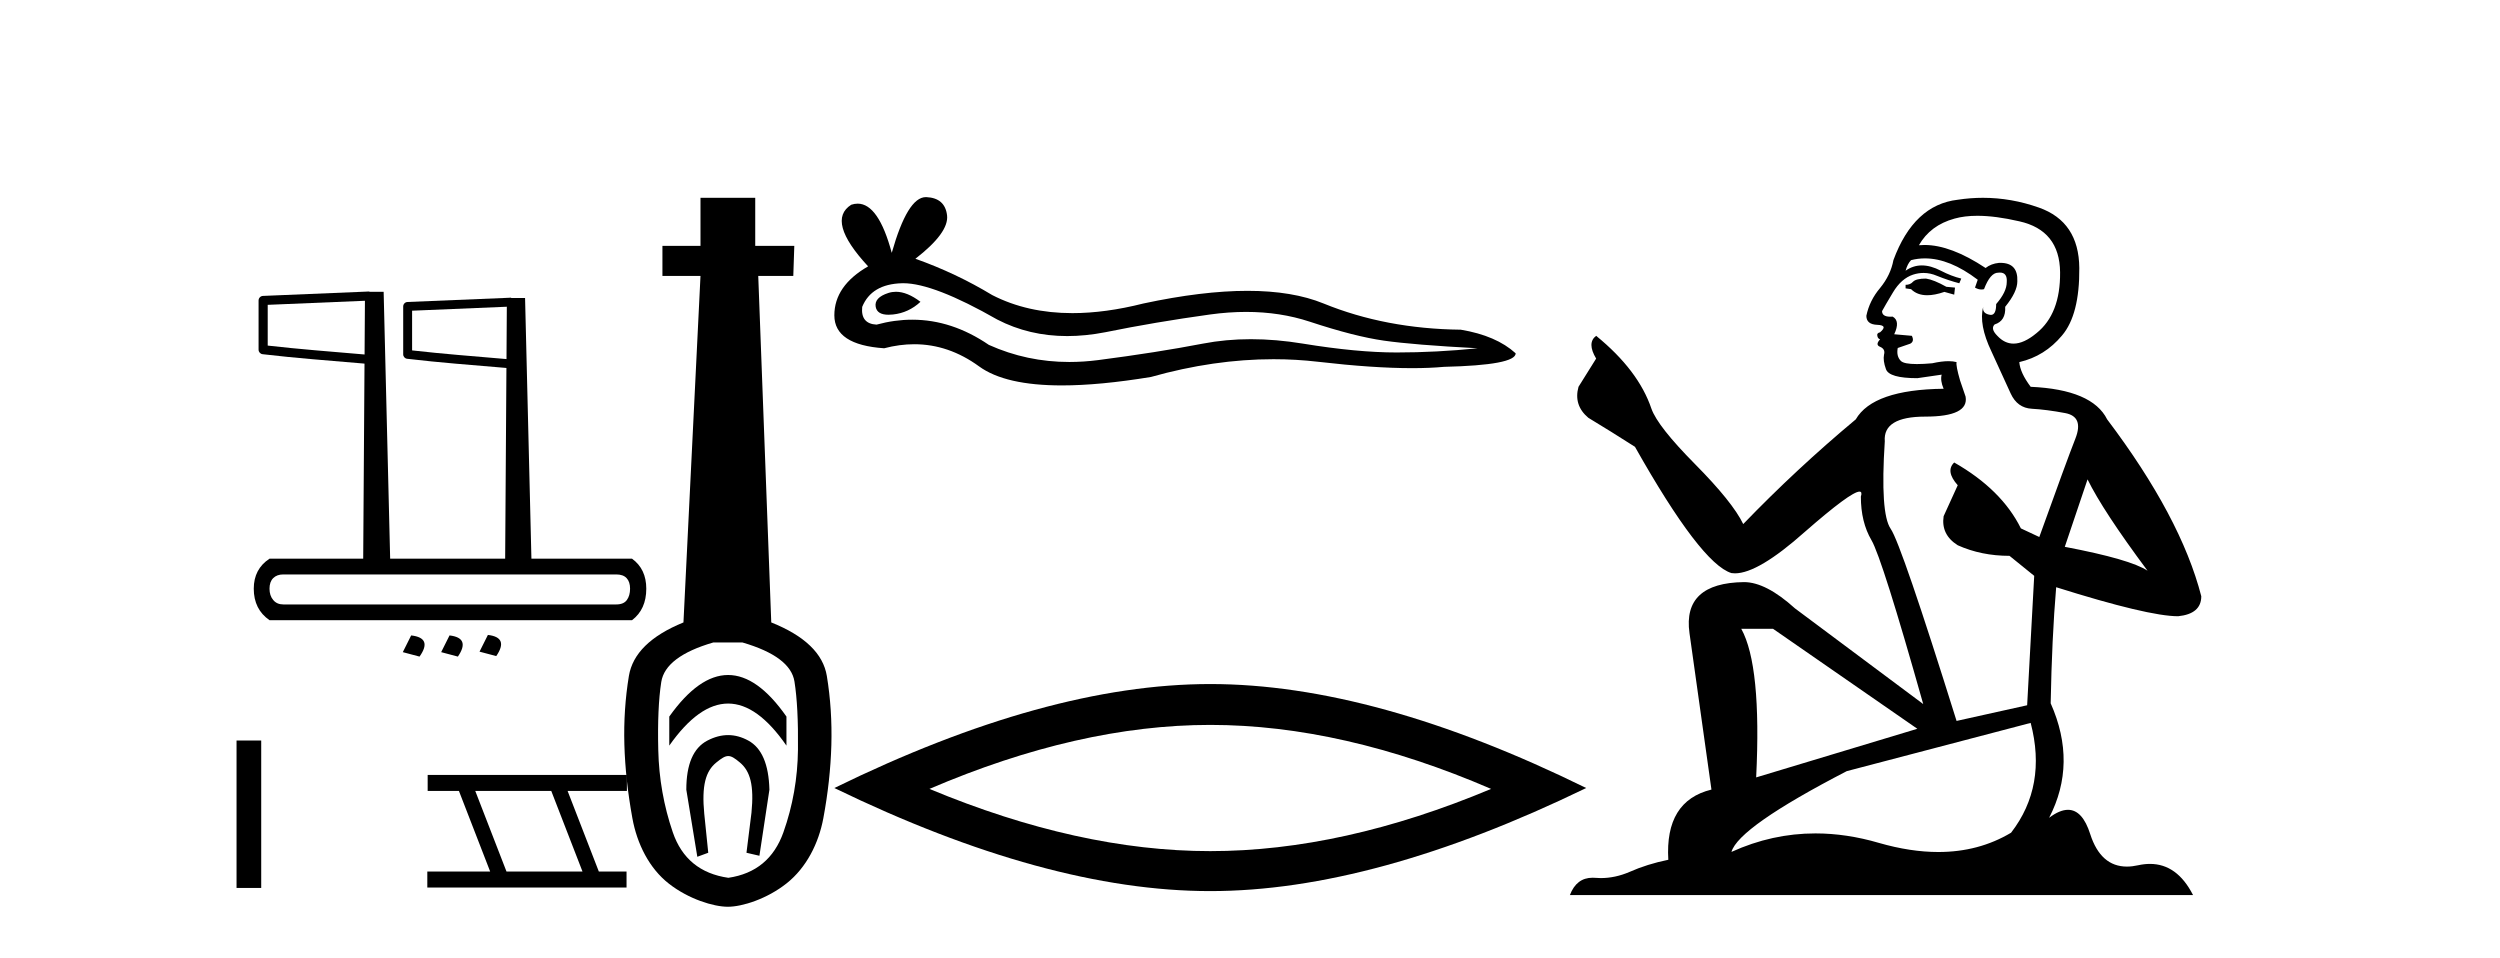
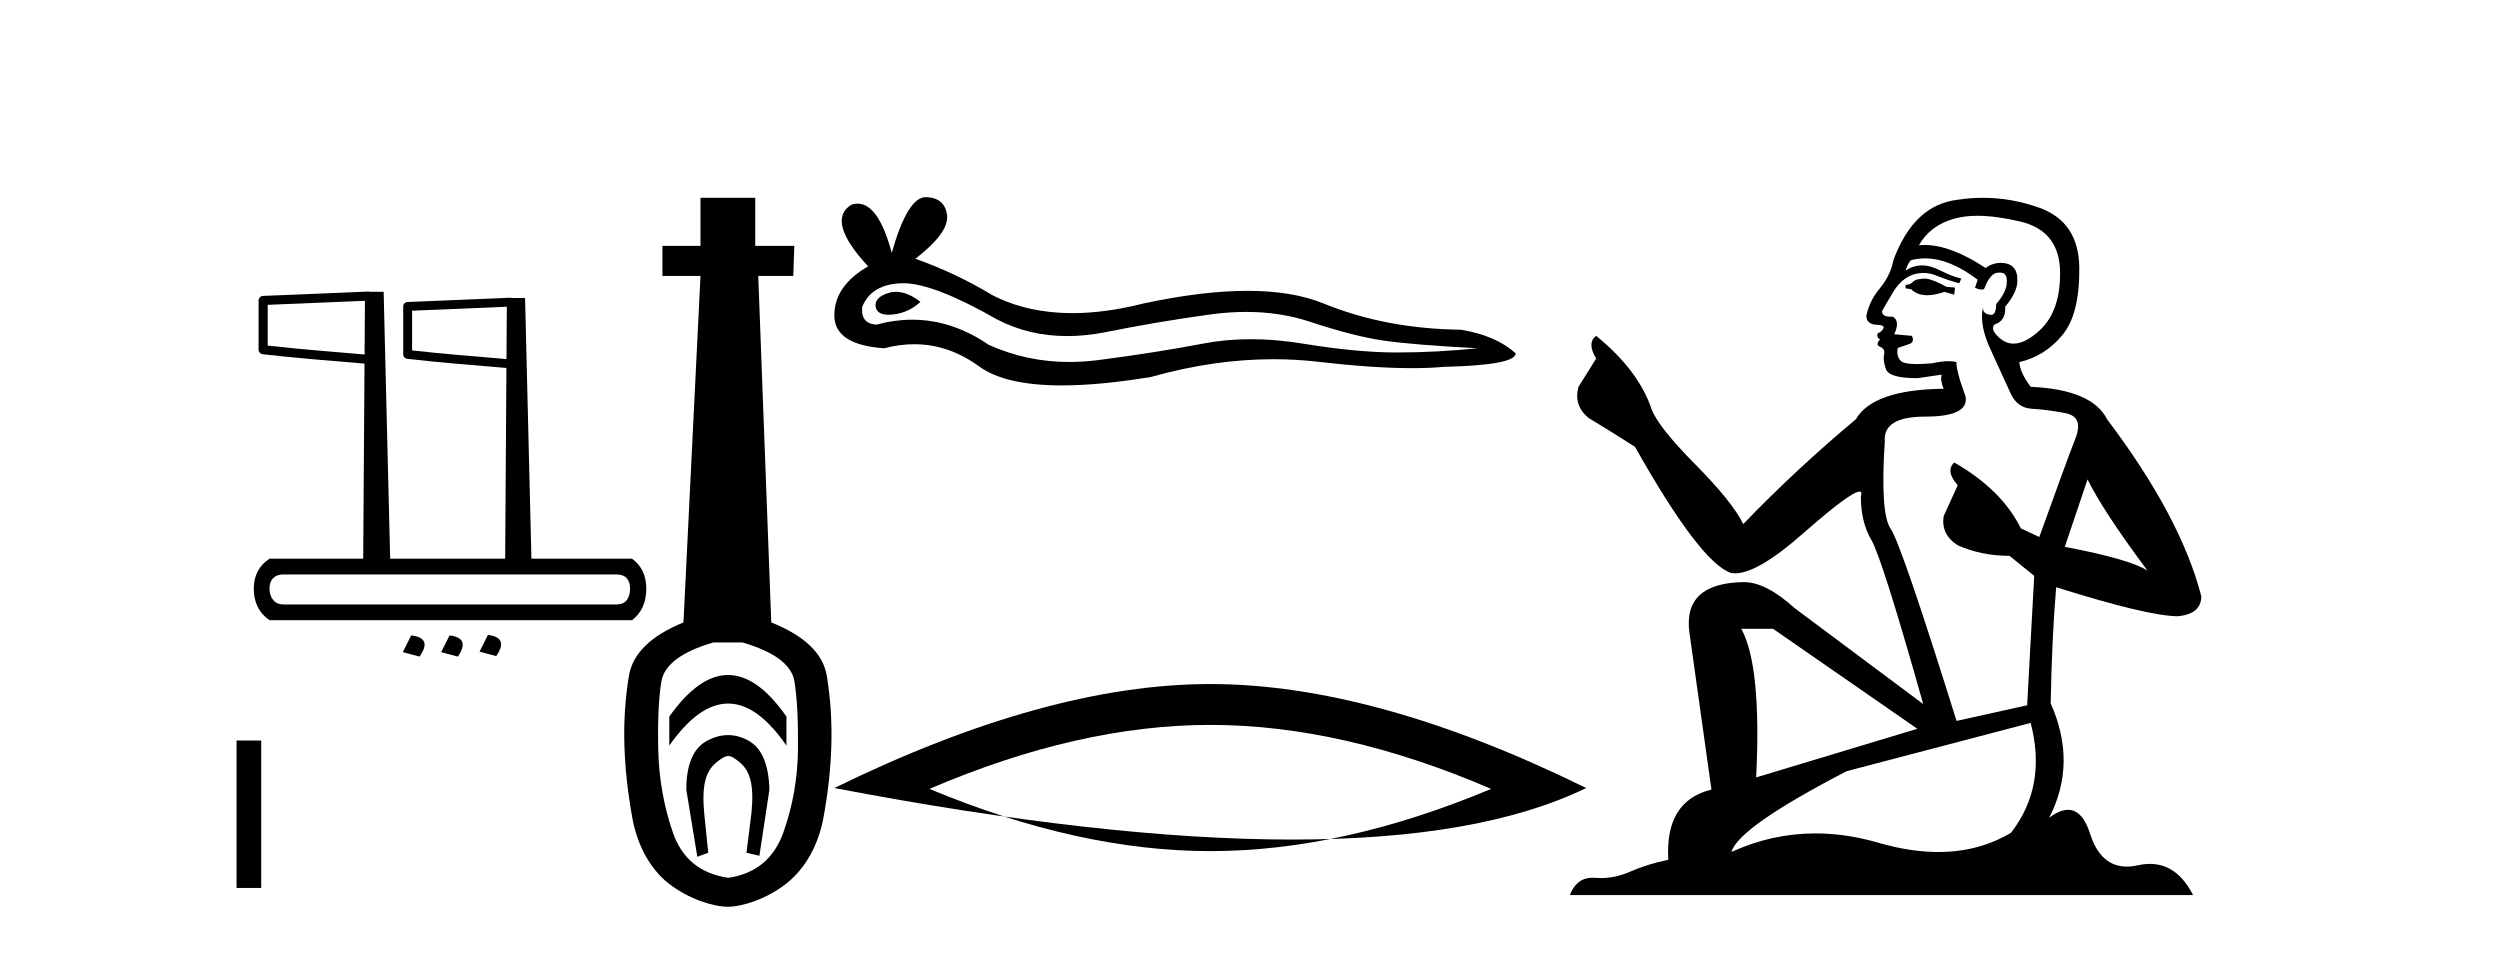
<svg xmlns="http://www.w3.org/2000/svg" width="107.0" height="41.0">
  <path d="M 15.619 12.873 L 15.604 15.172 L 15.602 15.172 C 14.114 15.044 12.827 14.947 11.458 14.791 L 11.458 13.047 L 15.619 12.873 ZM 15.808 12.475 L 15.613 12.484 L 11.255 12.665 C 11.151 12.669 11.068 12.755 11.067 12.859 L 11.067 14.966 C 11.067 15.065 11.141 15.149 11.24 15.16 C 12.686 15.33 14.02 15.427 15.568 15.56 L 15.601 15.564 L 15.542 24.372 L 16.71 24.372 L 16.42 12.49 L 15.809 12.49 L 15.808 12.475 Z" style="fill:#000000;stroke:none" />
  <path d="M 21.692 13.128 L 21.678 15.368 L 21.676 15.368 C 20.226 15.243 18.972 15.149 17.638 14.997 L 17.638 13.298 L 21.692 13.128 ZM 21.876 12.74 L 21.686 12.749 L 17.44 12.925 C 17.339 12.929 17.258 13.013 17.257 13.115 L 17.257 15.167 C 17.257 15.264 17.33 15.345 17.426 15.356 C 18.835 15.522 20.135 15.617 21.643 15.746 L 21.675 15.75 L 21.618 24.333 L 22.755 24.333 L 22.473 12.755 L 21.878 12.755 L 21.876 12.74 Z" style="fill:#000000;stroke:none" />
  <path d="M 26.377 24.586 Q 26.672 24.586 26.819 24.744 Q 26.967 24.901 26.967 25.196 Q 26.967 25.491 26.83 25.68 Q 26.693 25.87 26.377 25.87 L 12.124 25.87 Q 11.851 25.87 11.693 25.68 Q 11.535 25.491 11.535 25.196 Q 11.535 24.901 11.693 24.744 Q 11.851 24.586 12.124 24.586 ZM 11.535 23.912 Q 10.861 24.354 10.861 25.196 Q 10.861 26.08 11.535 26.544 L 27.051 26.544 Q 27.661 26.08 27.661 25.196 Q 27.661 24.354 27.051 23.912 ZM 20.882 27.175 L 20.524 27.891 L 21.24 28.08 Q 21.788 27.28 20.882 27.175 ZM 17.598 27.196 L 17.24 27.912 L 17.956 28.102 Q 18.524 27.302 17.598 27.196 ZM 19.24 27.196 L 18.882 27.912 L 19.598 28.102 Q 20.145 27.302 19.24 27.196 Z" style="fill:#000000;stroke:none" />
  <path d="M 10.124 31.694 L 10.124 38.004 L 11.18 38.004 L 11.18 31.694 Z" style="fill:#000000;stroke:none" />
-   <path d="M 23.594 33.852 L 24.931 37.302 L 21.678 37.302 L 20.341 33.852 ZM 18.304 33.168 L 18.304 33.852 L 19.642 33.852 L 20.979 37.302 L 18.289 37.302 L 18.289 37.986 L 26.816 37.986 L 26.816 37.302 L 25.63 37.302 L 24.293 33.852 L 26.831 33.852 L 26.831 33.168 Z" style="fill:#000000;stroke:none" />
  <path d="M 31.163 28.89 C 30.327 28.89 29.488 29.483 28.645 30.669 L 28.645 31.912 C 29.488 30.712 30.327 30.112 31.163 30.112 C 31.999 30.112 32.831 30.712 33.66 31.912 L 33.66 30.669 C 32.831 29.483 31.999 28.89 31.163 28.89 ZM 31.163 31.462 C 30.87 31.462 30.574 31.541 30.274 31.698 C 29.674 32.012 29.374 32.712 29.374 33.798 L 29.845 36.67 L 30.313 36.498 L 30.142 34.827 C 30.027 33.627 30.199 33.009 30.656 32.637 C 30.885 32.451 31.028 32.359 31.169 32.359 C 31.31 32.359 31.449 32.451 31.67 32.637 C 32.113 33.009 32.278 33.612 32.163 34.784 L 31.949 36.498 L 32.503 36.627 L 32.931 33.798 C 32.903 32.712 32.603 32.012 32.031 31.698 C 31.745 31.541 31.456 31.462 31.163 31.462 ZM 31.774 27.497 C 33.146 27.897 33.889 28.454 34.003 29.169 C 34.117 29.883 34.167 30.855 34.153 32.084 C 34.139 33.312 33.931 34.491 33.531 35.62 C 33.131 36.748 32.346 37.398 31.174 37.57 C 29.974 37.398 29.181 36.748 28.795 35.62 C 28.409 34.491 28.202 33.319 28.174 32.105 C 28.145 30.891 28.188 29.919 28.302 29.19 C 28.416 28.462 29.159 27.897 30.531 27.497 ZM 29.981 8.466 L 29.981 10.524 L 28.352 10.524 L 28.352 11.81 L 29.981 11.81 L 29.252 26.64 C 27.852 27.211 27.074 27.976 26.916 28.933 C 26.759 29.89 26.695 30.869 26.723 31.869 C 26.752 32.869 26.866 33.919 27.066 35.02 C 27.266 36.12 27.788 37.166 28.631 37.823 C 29.474 38.481 30.538 38.809 31.153 38.809 C 31.767 38.809 32.831 38.474 33.674 37.802 C 34.517 37.131 35.039 36.091 35.239 35.02 C 35.439 33.948 35.553 32.905 35.582 31.891 C 35.61 30.876 35.546 29.89 35.389 28.933 C 35.232 27.976 34.439 27.211 33.01 26.64 L 32.453 11.81 L 33.953 11.81 L 33.996 10.524 L 32.324 10.524 L 32.324 8.466 Z" style="fill:#000000;stroke:none" />
  <path d="M 38.346 12.488 Q 38.18 12.488 38.022 12.539 Q 37.408 12.737 37.48 13.135 Q 37.542 13.471 38.03 13.471 Q 38.118 13.471 38.221 13.46 Q 38.89 13.388 39.396 12.918 Q 38.831 12.488 38.346 12.488 ZM 38.659 12.122 Q 39.963 12.122 42.684 13.677 Q 44.049 14.384 45.676 14.384 Q 46.462 14.384 47.309 14.219 Q 49.441 13.785 51.79 13.46 Q 52.588 13.35 53.336 13.35 Q 54.789 13.35 56.054 13.767 Q 57.969 14.4 59.234 14.58 Q 60.499 14.761 63.245 14.906 Q 61.474 15.086 59.776 15.086 Q 58.078 15.086 55.765 14.707 Q 54.609 14.517 53.538 14.517 Q 52.468 14.517 51.483 14.707 Q 49.514 15.086 47.002 15.412 Q 46.374 15.493 45.768 15.493 Q 43.949 15.493 42.323 14.761 Q 40.744 13.683 39.043 13.683 Q 38.292 13.683 37.517 13.894 Q 36.83 13.858 36.902 13.135 Q 37.3 12.159 38.601 12.123 Q 38.63 12.122 38.659 12.122 ZM 39.625 8.437 Q 38.843 8.437 38.167 10.822 Q 37.601 8.716 36.707 8.716 Q 36.573 8.716 36.433 8.763 Q 35.348 9.449 37.155 11.4 Q 35.71 12.232 35.71 13.496 Q 35.71 14.761 37.842 14.906 Q 38.501 14.733 39.13 14.733 Q 40.603 14.733 41.907 15.683 Q 43.024 16.496 45.448 16.496 Q 47.064 16.496 49.261 16.134 Q 51.959 15.374 54.506 15.374 Q 55.471 15.374 56.415 15.484 Q 58.776 15.757 60.435 15.757 Q 61.19 15.757 61.8 15.701 Q 64.871 15.628 64.871 15.122 Q 64.04 14.364 62.522 14.111 Q 59.306 14.074 56.65 12.99 Q 55.322 12.448 53.394 12.448 Q 51.465 12.448 48.935 12.99 Q 47.304 13.402 45.898 13.402 Q 43.971 13.402 42.467 12.629 Q 40.913 11.69 39.179 11.075 Q 40.624 9.955 40.534 9.214 Q 40.444 8.473 39.649 8.437 Q 39.637 8.437 39.625 8.437 Z" style="fill:#000000;stroke:none" />
-   <path d="M 51.799 31.026 Q 57.467 31.026 63.819 33.765 Q 57.467 36.428 51.799 36.428 Q 46.17 36.428 39.78 33.765 Q 46.17 31.026 51.799 31.026 ZM 51.799 29.277 Q 44.801 29.277 35.71 33.727 Q 44.801 38.139 51.799 38.139 Q 58.798 38.139 67.889 33.727 Q 58.836 29.277 51.799 29.277 Z" style="fill:#000000;stroke:none" />
+   <path d="M 51.799 31.026 Q 57.467 31.026 63.819 33.765 Q 57.467 36.428 51.799 36.428 Q 46.17 36.428 39.78 33.765 Q 46.17 31.026 51.799 31.026 ZM 51.799 29.277 Q 44.801 29.277 35.71 33.727 Q 58.798 38.139 67.889 33.727 Q 58.836 29.277 51.799 29.277 Z" style="fill:#000000;stroke:none" />
  <path d="M 82.432 11.923 Q 82.012 11.923 81.878 12.057 Q 81.76 12.191 81.559 12.191 L 81.559 12.342 L 81.794 12.376 Q 82.054 12.636 82.486 12.636 Q 82.806 12.636 83.22 12.493 L 83.64 12.611 L 83.674 12.309 L 83.304 12.275 Q 82.767 11.973 82.432 11.923 ZM 84.63 9.236 Q 85.405 9.236 86.426 9.472 Q 88.155 9.858 88.172 11.654 Q 88.189 13.433 87.165 14.256 Q 86.623 14.707 86.179 14.707 Q 85.797 14.707 85.486 14.373 Q 85.184 14.071 85.369 13.887 Q 85.856 13.736 85.822 13.131 Q 86.342 12.493 86.342 12.04 Q 86.375 11.25 85.617 11.25 Q 85.586 11.25 85.554 11.251 Q 85.218 11.285 84.983 11.47 Q 83.498 10.485 82.369 10.485 Q 82.247 10.485 82.129 10.496 L 82.129 10.496 Q 82.616 9.64 83.657 9.355 Q 84.081 9.236 84.63 9.236 ZM 89.347 20.517 Q 90.002 21.859 91.915 24.428 Q 91.193 23.941 88.373 23.404 L 89.347 20.517 ZM 82.387 11.059 Q 83.446 11.059 84.647 11.973 L 84.53 12.309 Q 84.671 12.391 84.803 12.391 Q 84.86 12.391 84.916 12.376 Q 85.184 11.671 85.52 11.671 Q 85.56 11.666 85.596 11.666 Q 85.919 11.666 85.889 12.074 Q 85.889 12.493 85.436 13.014 Q 85.436 13.478 85.21 13.478 Q 85.175 13.478 85.134 13.467 Q 84.832 13.4 84.882 13.131 L 84.882 13.131 Q 84.681 13.887 85.235 15.045 Q 85.772 16.22 86.057 16.841 Q 86.342 17.462 86.964 17.495 Q 87.585 17.529 88.39 17.68 Q 89.196 17.831 88.827 18.771 Q 88.457 19.711 87.282 22.984 L 86.494 22.615 Q 85.671 20.953 83.64 19.795 L 83.64 19.795 Q 83.254 20.164 83.791 20.768 L 83.187 22.094 Q 83.069 22.883 83.791 23.337 Q 84.798 23.79 86.007 23.79 L 87.064 24.646 L 86.762 30.185 L 83.741 30.856 Q 81.374 23.286 80.921 22.632 Q 80.468 21.977 80.669 18.889 Q 80.585 17.831 82.398 17.831 Q 84.278 17.831 84.127 16.975 L 83.892 16.287 Q 83.707 15.649 83.741 15.498 Q 83.593 15.458 83.397 15.458 Q 83.103 15.458 82.7 15.548 Q 82.32 15.582 82.044 15.582 Q 81.492 15.582 81.357 15.448 Q 81.156 15.246 81.223 14.894 L 81.76 14.709 Q 81.945 14.608 81.827 14.373 L 81.072 14.306 Q 81.341 13.736 81.005 13.551 Q 80.954 13.555 80.91 13.555 Q 80.552 13.555 80.552 13.316 Q 80.669 13.098 81.022 12.51 Q 81.374 11.923 81.878 11.755 Q 82.104 11.682 82.327 11.682 Q 82.617 11.682 82.902 11.805 Q 83.405 12.007 83.858 12.124 L 83.942 11.923 Q 83.523 11.822 83.069 11.587 Q 82.633 11.36 82.255 11.36 Q 81.878 11.36 81.559 11.587 Q 81.643 11.285 81.794 11.134 Q 82.085 11.059 82.387 11.059 ZM 75.885 26.912 L 82.062 31.192 L 75.164 33.273 Q 75.399 28.49 74.526 26.912 ZM 86.913 30.94 Q 87.618 33.643 86.074 35.64 Q 84.691 36.466 82.959 36.466 Q 81.77 36.466 80.417 36.076 Q 79.031 35.67 77.702 35.67 Q 75.847 35.67 74.106 36.462 Q 74.408 35.405 79.041 33.005 L 86.913 30.94 ZM 84.871 8.466 Q 84.333 8.466 83.791 8.549 Q 81.911 8.767 81.038 11.134 Q 80.921 11.772 80.468 12.326 Q 80.014 12.863 79.88 13.517 Q 79.88 13.887 80.35 13.903 Q 80.82 13.92 80.468 14.222 Q 80.317 14.256 80.35 14.373 Q 80.367 14.491 80.468 14.524 Q 80.249 14.759 80.468 14.843 Q 80.703 14.944 80.636 15.179 Q 80.585 15.431 80.719 15.8 Q 80.854 16.186 82.062 16.186 L 83.103 16.035 L 83.103 16.035 Q 83.036 16.287 83.187 16.639 Q 80.166 16.673 79.427 17.949 Q 76.892 20.063 74.61 22.43 Q 74.157 21.49 72.545 19.862 Q 70.951 18.251 70.682 17.495 Q 70.128 15.85 68.315 14.373 Q 67.912 14.675 68.315 15.347 L 67.56 16.555 Q 67.342 17.344 67.98 17.881 Q 68.953 18.469 69.977 19.124 Q 72.797 24.125 74.106 24.528 Q 74.179 24.539 74.257 24.539 Q 75.254 24.539 77.245 22.766 Q 79.218 21.041 79.586 21.041 Q 79.715 21.041 79.645 21.255 Q 79.645 22.346 80.098 23.118 Q 80.552 23.89 82.314 30.134 L 76.825 26.039 Q 75.583 24.914 74.643 24.914 Q 72.008 24.948 72.31 27.096 L 73.25 33.794 Q 71.253 34.28 71.404 36.798 Q 70.497 36.983 69.742 37.319 Q 69.132 37.582 68.51 37.582 Q 68.38 37.582 68.248 37.57 Q 68.203 37.567 68.159 37.567 Q 67.475 37.567 67.191 38.309 L 93.862 38.309 Q 93.182 36.975 92.018 36.975 Q 91.776 36.975 91.512 37.033 Q 91.258 37.09 91.032 37.09 Q 89.911 37.09 89.464 35.707 Q 89.133 34.66 88.51 34.66 Q 88.154 34.66 87.702 35.002 Q 88.911 32.669 87.769 30.101 Q 87.82 27.315 88.004 25.133 Q 91.949 26.375 93.224 26.375 Q 94.215 26.274 94.215 25.519 Q 93.342 22.128 90.186 17.949 Q 89.548 16.673 86.913 16.555 Q 86.46 15.951 86.426 15.498 Q 87.517 15.246 88.256 14.357 Q 89.011 13.467 88.994 11.47 Q 88.978 9.489 87.266 8.885 Q 86.08 8.466 84.871 8.466 Z" style="fill:#000000;stroke:none" />
</svg>